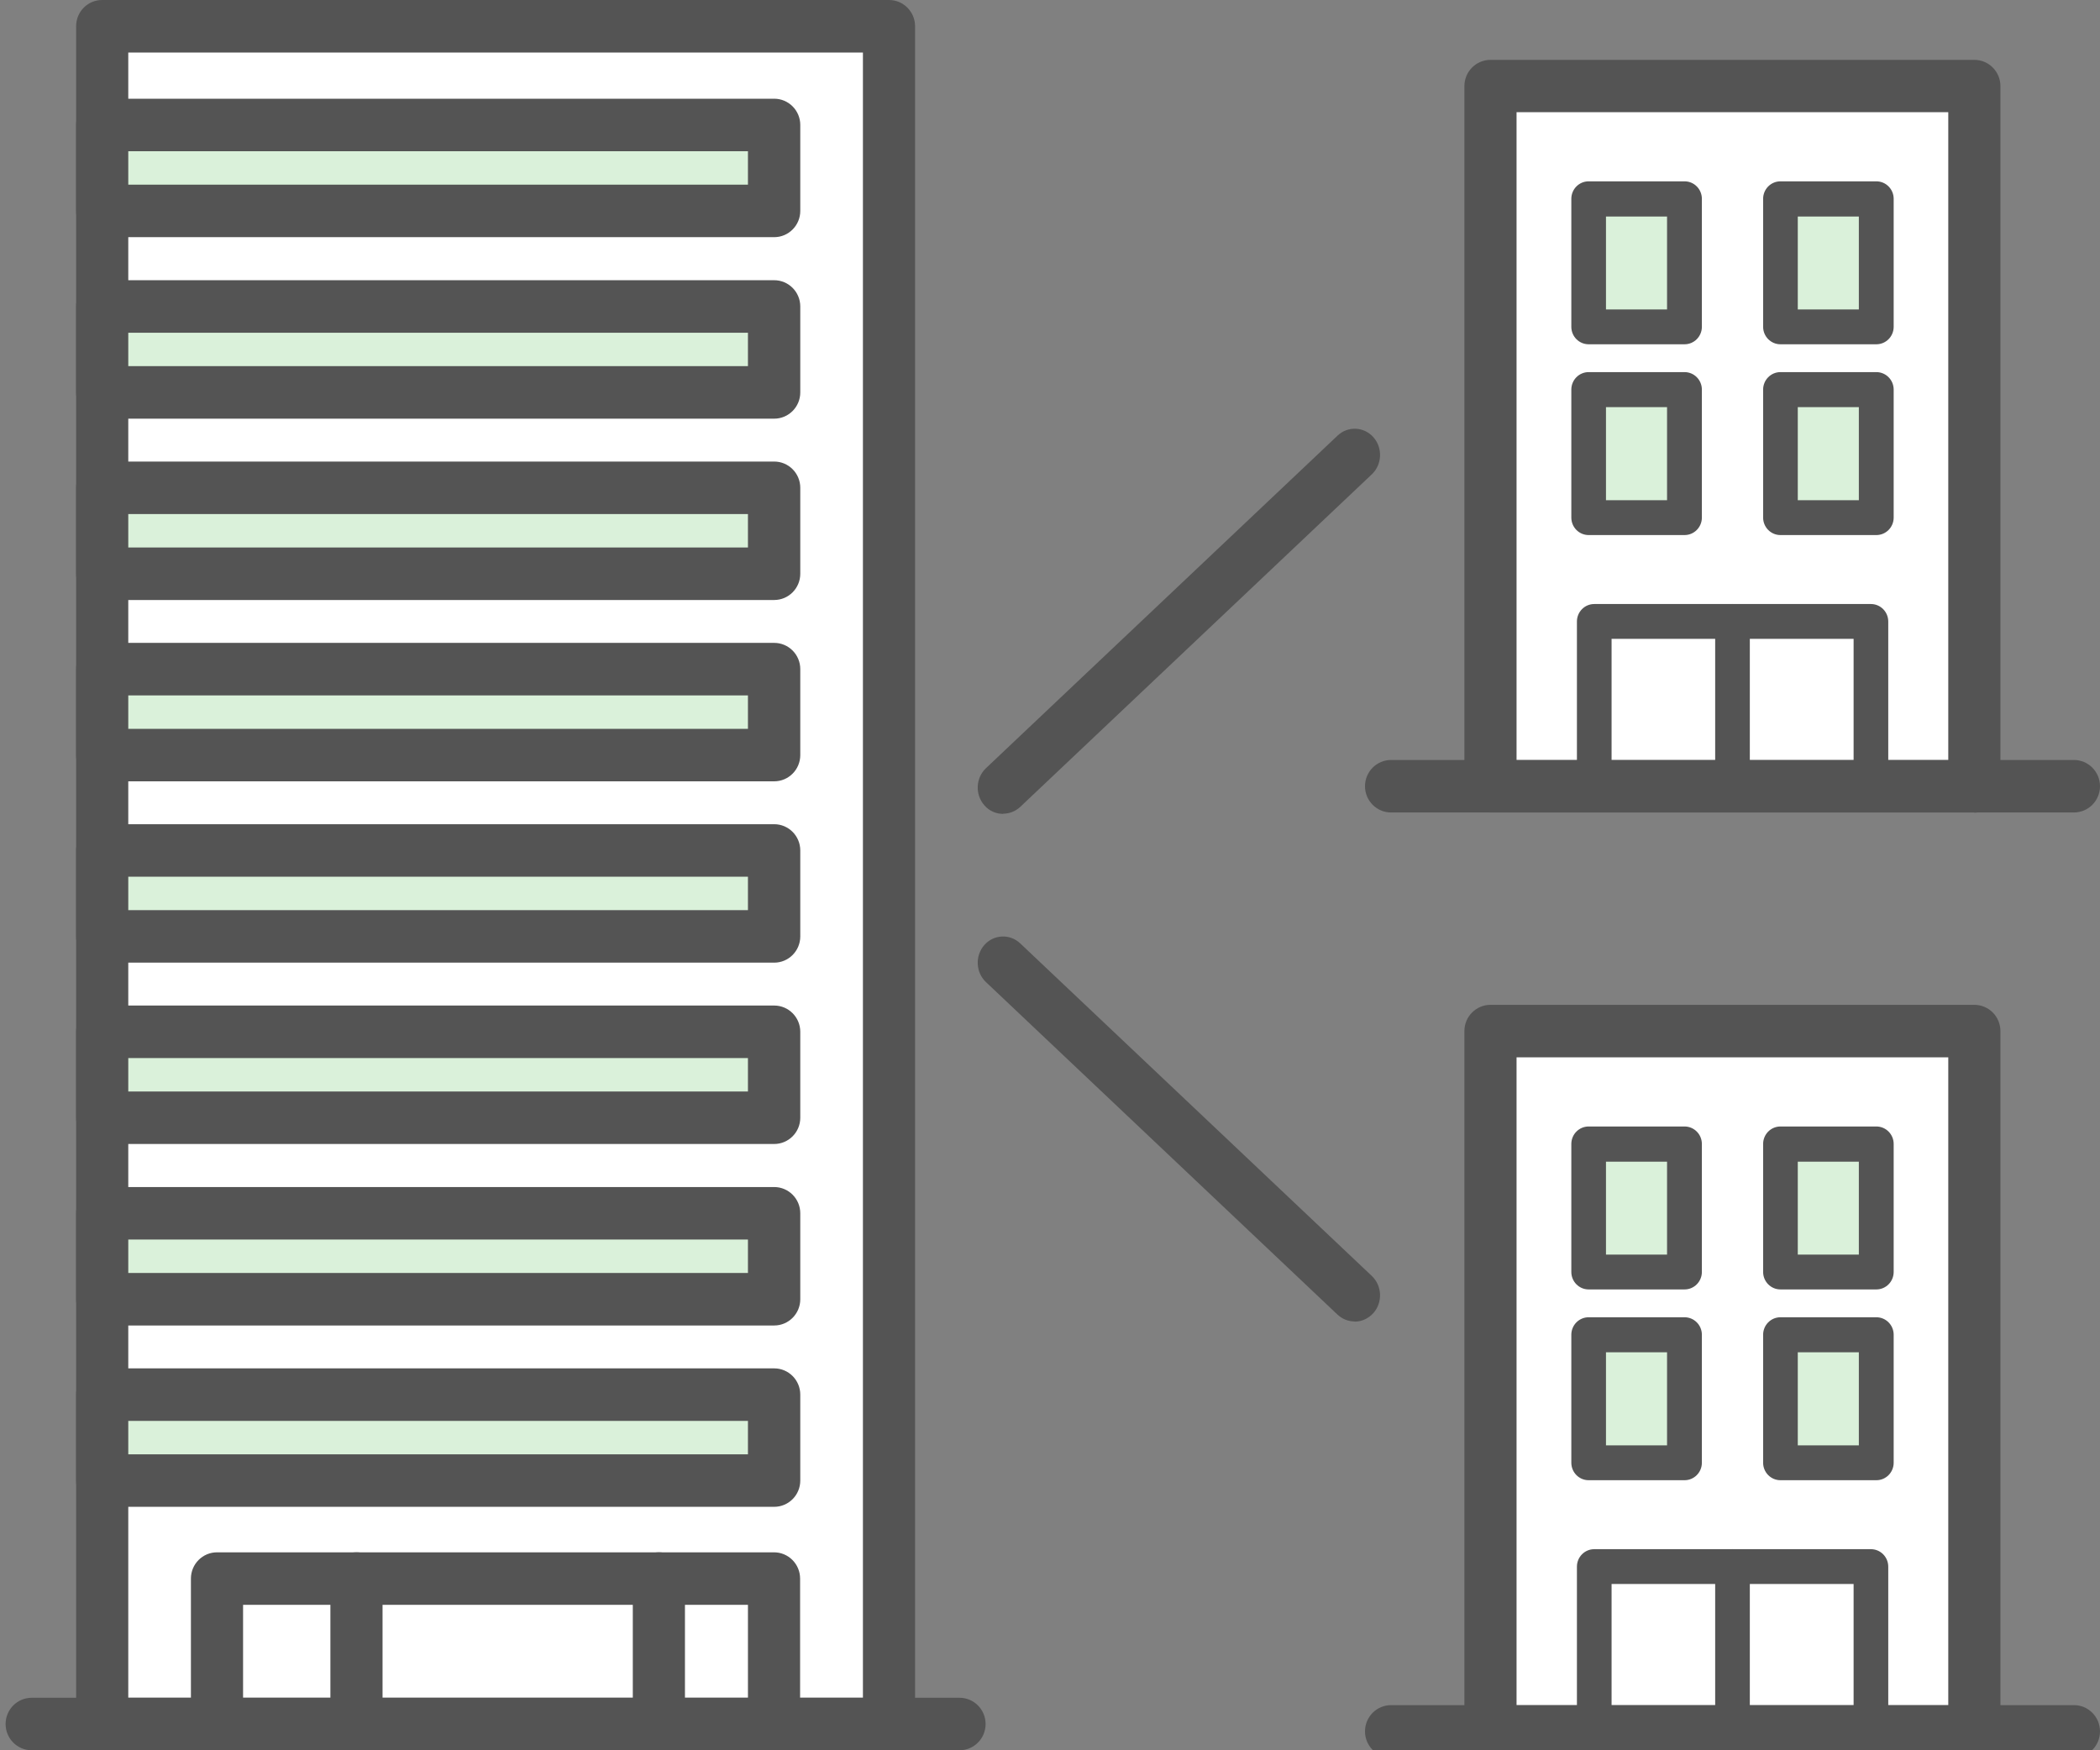
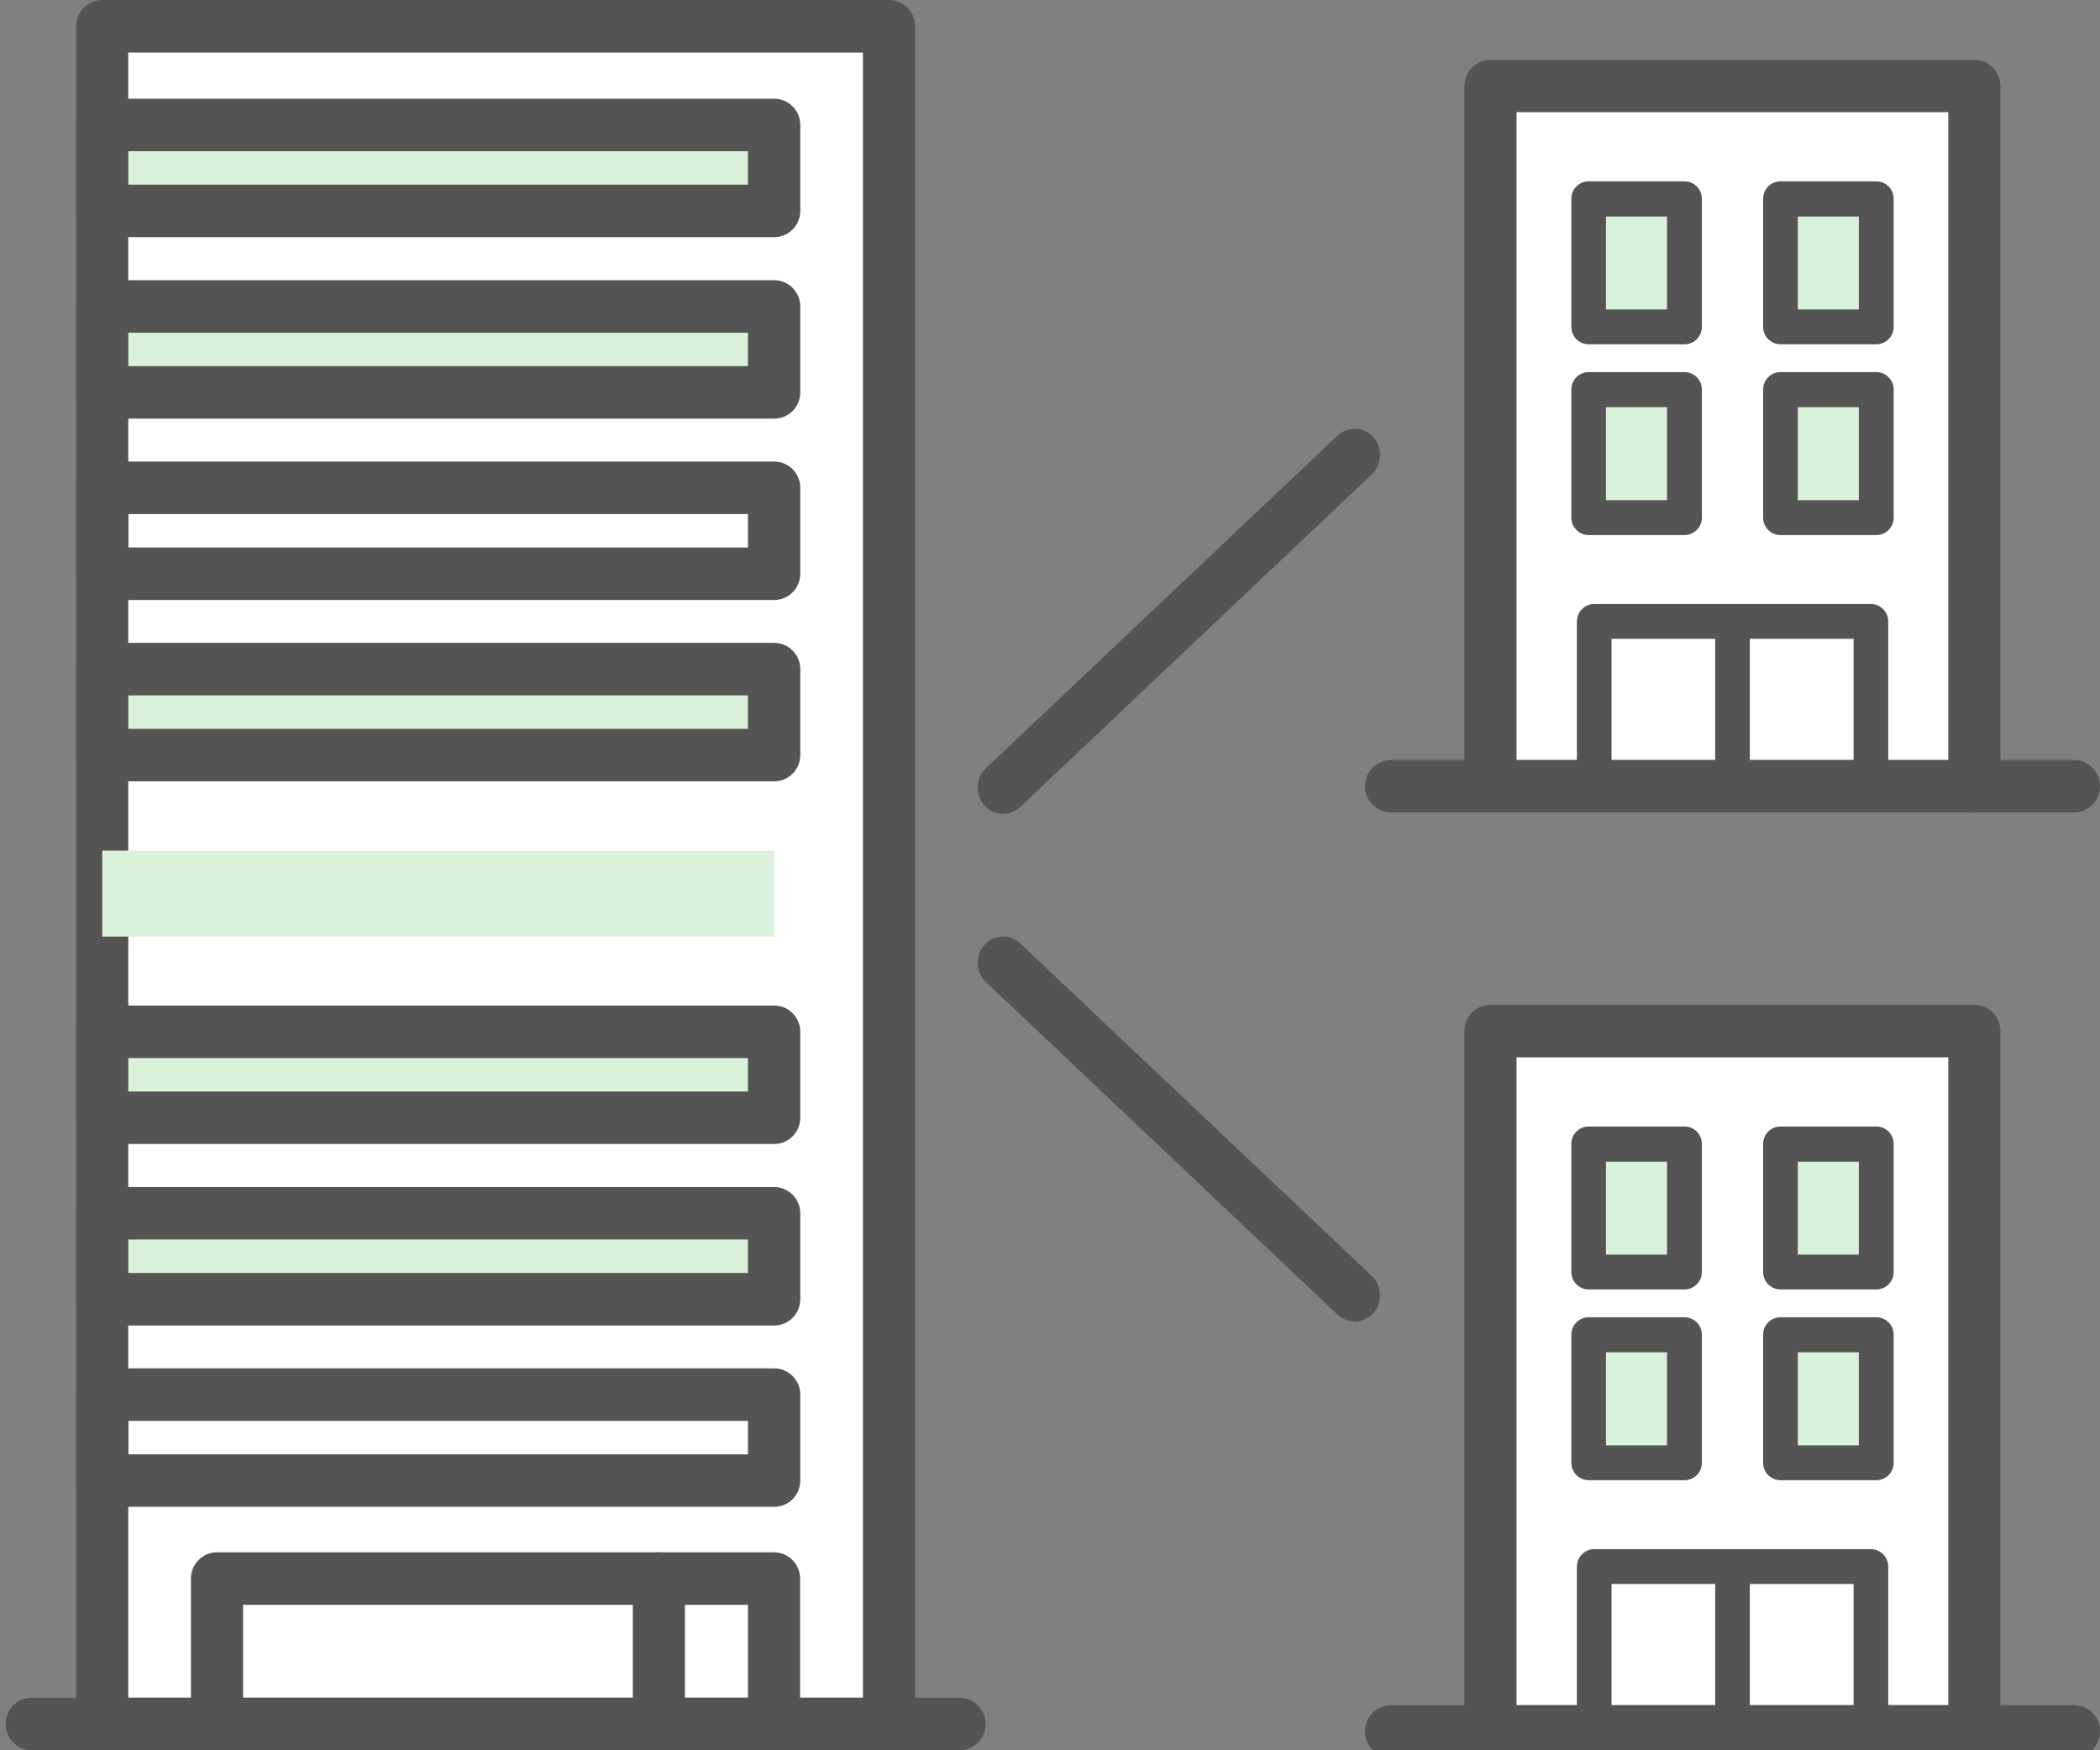
<svg xmlns="http://www.w3.org/2000/svg" id="_レイヤー_1" data-name="レイヤー_1" viewBox="0 0 120 100">
  <rect x="0" y="0" width="120" height="100" fill="#808080" stroke="none" />
  <defs>
    <style>
      .cls-1 {
        fill: #fff;
      }

      .cls-2 {
        fill: #545454;
      }

      .cls-3 {
        fill: #daf1da;
      }
    </style>
  </defs>
  <g>
    <g>
      <rect class="cls-1" x="5.84" y="1.5" width="44.96" height="97" />
      <path class="cls-2" d="M50.8,100H5.84c-.82,0-1.49-.67-1.49-1.5V1.5C4.35.67,5.01,0,5.84,0h44.96C51.62,0,52.29.67,52.29,1.5v97c0,.83-.67,1.5-1.49,1.5ZM7.33,97h41.98V3H7.33v94Z" />
    </g>
    <g>
      <rect class="cls-1" x="12.4" y="90.19" width="31.83" height="8.31" />
      <path class="cls-2" d="M44.23,100H12.4c-.82,0-1.49-.67-1.49-1.5v-8.31c0-.83.67-1.5,1.49-1.5h31.83c.82,0,1.49.67,1.49,1.5v8.31c0,.83-.67,1.5-1.49,1.5ZM13.89,97h28.85v-5.31H13.89v5.31Z" />
    </g>
    <path class="cls-2" d="M54.83,100H1.81c-.82,0-1.49-.67-1.49-1.5s.67-1.5,1.49-1.5h53.02c.82,0,1.49.67,1.49,1.5s-.67,1.5-1.49,1.5Z" />
    <g>
      <rect class="cls-3" x="5.84" y="7.15" width="38.4" height="4.91" />
      <path class="cls-2" d="M44.23,13.55H5.84c-.82,0-1.49-.67-1.49-1.5v-4.91c0-.83.67-1.5,1.49-1.5h38.4c.82,0,1.49.67,1.49,1.5v4.91c0,.83-.67,1.5-1.49,1.5ZM7.33,10.55h35.41v-1.91H7.33v1.91Z" />
    </g>
    <g>
      <rect class="cls-3" x="5.84" y="17.51" width="38.4" height="4.91" />
      <path class="cls-2" d="M44.23,23.92H5.84c-.82,0-1.49-.67-1.49-1.5v-4.91c0-.83.67-1.5,1.49-1.5h38.4c.82,0,1.49.67,1.49,1.5v4.91c0,.83-.67,1.5-1.49,1.5ZM7.33,20.92h35.41v-1.91H7.33v1.91Z" />
    </g>
    <g>
-       <rect class="cls-3" x="5.84" y="27.87" width="38.4" height="4.91" />
      <path class="cls-2" d="M44.23,34.28H5.84c-.82,0-1.49-.67-1.49-1.5v-4.91c0-.83.67-1.5,1.49-1.5h38.4c.82,0,1.49.67,1.49,1.5v4.91c0,.83-.67,1.5-1.49,1.5ZM7.33,31.28h35.41v-1.91H7.33v1.91Z" />
    </g>
    <g>
      <rect class="cls-3" x="5.84" y="38.23" width="38.4" height="4.91" />
      <path class="cls-2" d="M44.23,44.64H5.84c-.82,0-1.49-.67-1.49-1.5v-4.91c0-.83.67-1.5,1.49-1.5h38.4c.82,0,1.49.67,1.49,1.5v4.91c0,.83-.67,1.5-1.49,1.5ZM7.33,41.64h35.41v-1.91H7.33v1.91Z" />
    </g>
    <g>
      <rect class="cls-3" x="5.84" y="48.6" width="38.4" height="4.91" />
-       <path class="cls-2" d="M44.23,55H5.84c-.82,0-1.49-.67-1.49-1.5v-4.91c0-.83.67-1.5,1.49-1.5h38.4c.82,0,1.49.67,1.49,1.5v4.91c0,.83-.67,1.5-1.49,1.5ZM7.33,52h35.41v-1.91H7.33v1.91Z" />
    </g>
    <g>
      <rect class="cls-3" x="5.84" y="58.96" width="38.4" height="4.91" />
      <path class="cls-2" d="M44.23,65.36H5.84c-.82,0-1.49-.67-1.49-1.5v-4.91c0-.83.67-1.5,1.49-1.5h38.4c.82,0,1.49.67,1.49,1.5v4.91c0,.83-.67,1.5-1.49,1.5ZM7.33,62.36h35.41v-1.91H7.33v1.91Z" />
    </g>
    <g>
      <rect class="cls-3" x="5.84" y="69.32" width="38.4" height="4.91" />
      <path class="cls-2" d="M44.23,75.73H5.84c-.82,0-1.49-.67-1.49-1.5v-4.91c0-.83.67-1.5,1.49-1.5h38.4c.82,0,1.49.67,1.49,1.5v4.91c0,.83-.67,1.5-1.49,1.5ZM7.33,72.73h35.41v-1.91H7.33v1.91Z" />
    </g>
    <g>
-       <rect class="cls-3" x="5.84" y="79.68" width="38.4" height="4.91" />
      <path class="cls-2" d="M44.23,86.09H5.84c-.82,0-1.49-.67-1.49-1.5v-4.91c0-.83.67-1.5,1.49-1.5h38.4c.82,0,1.49.67,1.49,1.5v4.91c0,.83-.67,1.5-1.49,1.5ZM7.33,83.09h35.41v-1.91H7.33v1.91Z" />
    </g>
    <path class="cls-2" d="M37.65,100c-.82,0-1.49-.67-1.49-1.5v-8.31c0-.83.67-1.5,1.49-1.5s1.49.67,1.49,1.5v8.31c0,.83-.67,1.5-1.49,1.5Z" />
-     <path class="cls-2" d="M20.37,100c-.82,0-1.49-.67-1.49-1.5v-8.31c0-.83.67-1.5,1.49-1.5s1.49.67,1.49,1.5v8.31c0,.83-.67,1.5-1.49,1.5Z" />
  </g>
  <path class="cls-2" d="M57.32,46.5c-.39,0-.79-.16-1.07-.49-.54-.61-.5-1.56.09-2.12l20.09-19c.59-.56,1.51-.52,2.05.09.54.61.5,1.56-.09,2.12l-20.09,19c-.28.26-.63.39-.98.39Z" />
  <path class="cls-2" d="M77.41,75.5c-.35,0-.7-.13-.98-.39l-20.09-19c-.59-.56-.63-1.51-.09-2.12.54-.61,1.46-.65,2.05-.09l20.09,19c.59.56.63,1.51.09,2.12-.29.32-.68.49-1.07.49Z" />
  <g>
    <g>
      <rect class="cls-1" x="85.18" y="4.92" width="27.65" height="40.01" />
      <path class="cls-2" d="M112.82,46.42h-27.65c-.82,0-1.49-.67-1.49-1.5V4.92c0-.83.67-1.5,1.49-1.5h27.65c.82,0,1.49.67,1.49,1.5v40.01c0,.83-.67,1.5-1.49,1.5ZM86.66,43.43h24.67V6.41h-24.67v37.02Z" />
    </g>
    <g>
      <rect class="cls-3" x="90.78" y="11.37" width="5.48" height="7.31" />
      <path class="cls-2" d="M96.26,19.67h-5.48c-.55,0-.99-.45-.99-1v-7.31c0-.55.44-1,.99-1h5.48c.55,0,.99.45.99,1v7.31c0,.55-.44,1-.99,1ZM91.77,17.68h3.49v-5.31h-3.49v5.31Z" />
    </g>
    <g>
      <rect class="cls-3" x="101.74" y="11.37" width="5.48" height="7.31" />
      <path class="cls-2" d="M107.22,19.67h-5.48c-.55,0-.99-.45-.99-1v-7.31c0-.55.44-1,.99-1h5.48c.55,0,.99.45.99,1v7.31c0,.55-.44,1-.99,1ZM102.73,17.68h3.49v-5.31h-3.49v5.31Z" />
    </g>
    <g>
      <rect class="cls-3" x="90.78" y="22.27" width="5.48" height="7.31" />
      <path class="cls-2" d="M96.26,30.57h-5.48c-.55,0-.99-.45-.99-1v-7.31c0-.55.44-1,.99-1h5.48c.55,0,.99.45.99,1v7.31c0,.55-.44,1-.99,1ZM91.77,28.58h3.49v-5.32h-3.49v5.32Z" />
    </g>
    <g>
      <rect class="cls-3" x="101.74" y="22.27" width="5.48" height="7.31" />
      <path class="cls-2" d="M107.22,30.57h-5.48c-.55,0-.99-.45-.99-1v-7.31c0-.55.44-1,.99-1h5.48c.55,0,.99.45.99,1v7.31c0,.55-.44,1-.99,1ZM102.73,28.58h3.49v-5.32h-3.49v5.32Z" />
    </g>
    <path class="cls-2" d="M106.91,45.48h-15.81c-.55,0-.99-.45-.99-1v-8.97c0-.55.44-1,.99-1h15.81c.55,0,.99.45.99,1v8.97c0,.55-.44,1-.99,1ZM92.09,43.48h13.83v-6.98h-13.83v6.98Z" />
    <path class="cls-2" d="M118.51,46.42h-39.02c-.82,0-1.49-.67-1.49-1.5s.67-1.5,1.49-1.5h39.02c.82,0,1.49.67,1.49,1.5s-.67,1.5-1.49,1.5Z" />
    <path class="cls-2" d="M99,45.48c-.55,0-.99-.45-.99-1v-8.97c0-.55.44-1,.99-1s.99.45.99,1v8.97c0,.55-.44,1-.99,1Z" />
  </g>
  <g>
    <g>
      <rect class="cls-1" x="85.18" y="58.92" width="27.65" height="40.01" />
      <path class="cls-2" d="M112.82,100.42h-27.65c-.82,0-1.49-.67-1.49-1.5v-40.01c0-.83.67-1.5,1.49-1.5h27.65c.82,0,1.49.67,1.49,1.5v40.01c0,.83-.67,1.5-1.49,1.5ZM86.66,97.43h24.67v-37.02h-24.67v37.02Z" />
    </g>
    <g>
      <rect class="cls-3" x="90.78" y="65.37" width="5.48" height="7.31" />
      <path class="cls-2" d="M96.26,73.67h-5.48c-.55,0-.99-.45-.99-1v-7.31c0-.55.44-1,.99-1h5.48c.55,0,.99.45.99,1v7.31c0,.55-.44,1-.99,1ZM91.77,71.68h3.49v-5.31h-3.49v5.31Z" />
    </g>
    <g>
      <rect class="cls-3" x="101.74" y="65.37" width="5.48" height="7.31" />
      <path class="cls-2" d="M107.22,73.67h-5.48c-.55,0-.99-.45-.99-1v-7.31c0-.55.44-1,.99-1h5.48c.55,0,.99.45.99,1v7.31c0,.55-.44,1-.99,1ZM102.73,71.68h3.49v-5.31h-3.49v5.31Z" />
    </g>
    <g>
      <rect class="cls-3" x="90.78" y="76.27" width="5.48" height="7.31" />
      <path class="cls-2" d="M96.26,84.57h-5.48c-.55,0-.99-.45-.99-1v-7.31c0-.55.44-1,.99-1h5.48c.55,0,.99.45.99,1v7.31c0,.55-.44,1-.99,1ZM91.77,82.58h3.49v-5.32h-3.49v5.32Z" />
    </g>
    <g>
      <rect class="cls-3" x="101.74" y="76.27" width="5.48" height="7.31" />
      <path class="cls-2" d="M107.22,84.57h-5.48c-.55,0-.99-.45-.99-1v-7.31c0-.55.44-1,.99-1h5.48c.55,0,.99.45.99,1v7.31c0,.55-.44,1-.99,1ZM102.73,82.58h3.49v-5.32h-3.49v5.32Z" />
    </g>
    <path class="cls-2" d="M106.91,99.48h-15.81c-.55,0-.99-.45-.99-1v-8.97c0-.55.44-1,.99-1h15.81c.55,0,.99.45.99,1v8.97c0,.55-.44,1-.99,1ZM92.09,97.48h13.83v-6.98h-13.83v6.98Z" />
    <path class="cls-2" d="M118.51,100.42h-39.02c-.82,0-1.49-.67-1.49-1.5s.67-1.5,1.49-1.5h39.02c.82,0,1.49.67,1.49,1.5s-.67,1.5-1.49,1.5Z" />
    <path class="cls-2" d="M99,99.48c-.55,0-.99-.45-.99-1v-8.97c0-.55.44-1,.99-1s.99.45.99,1v8.97c0,.55-.44,1-.99,1Z" />
  </g>
</svg>